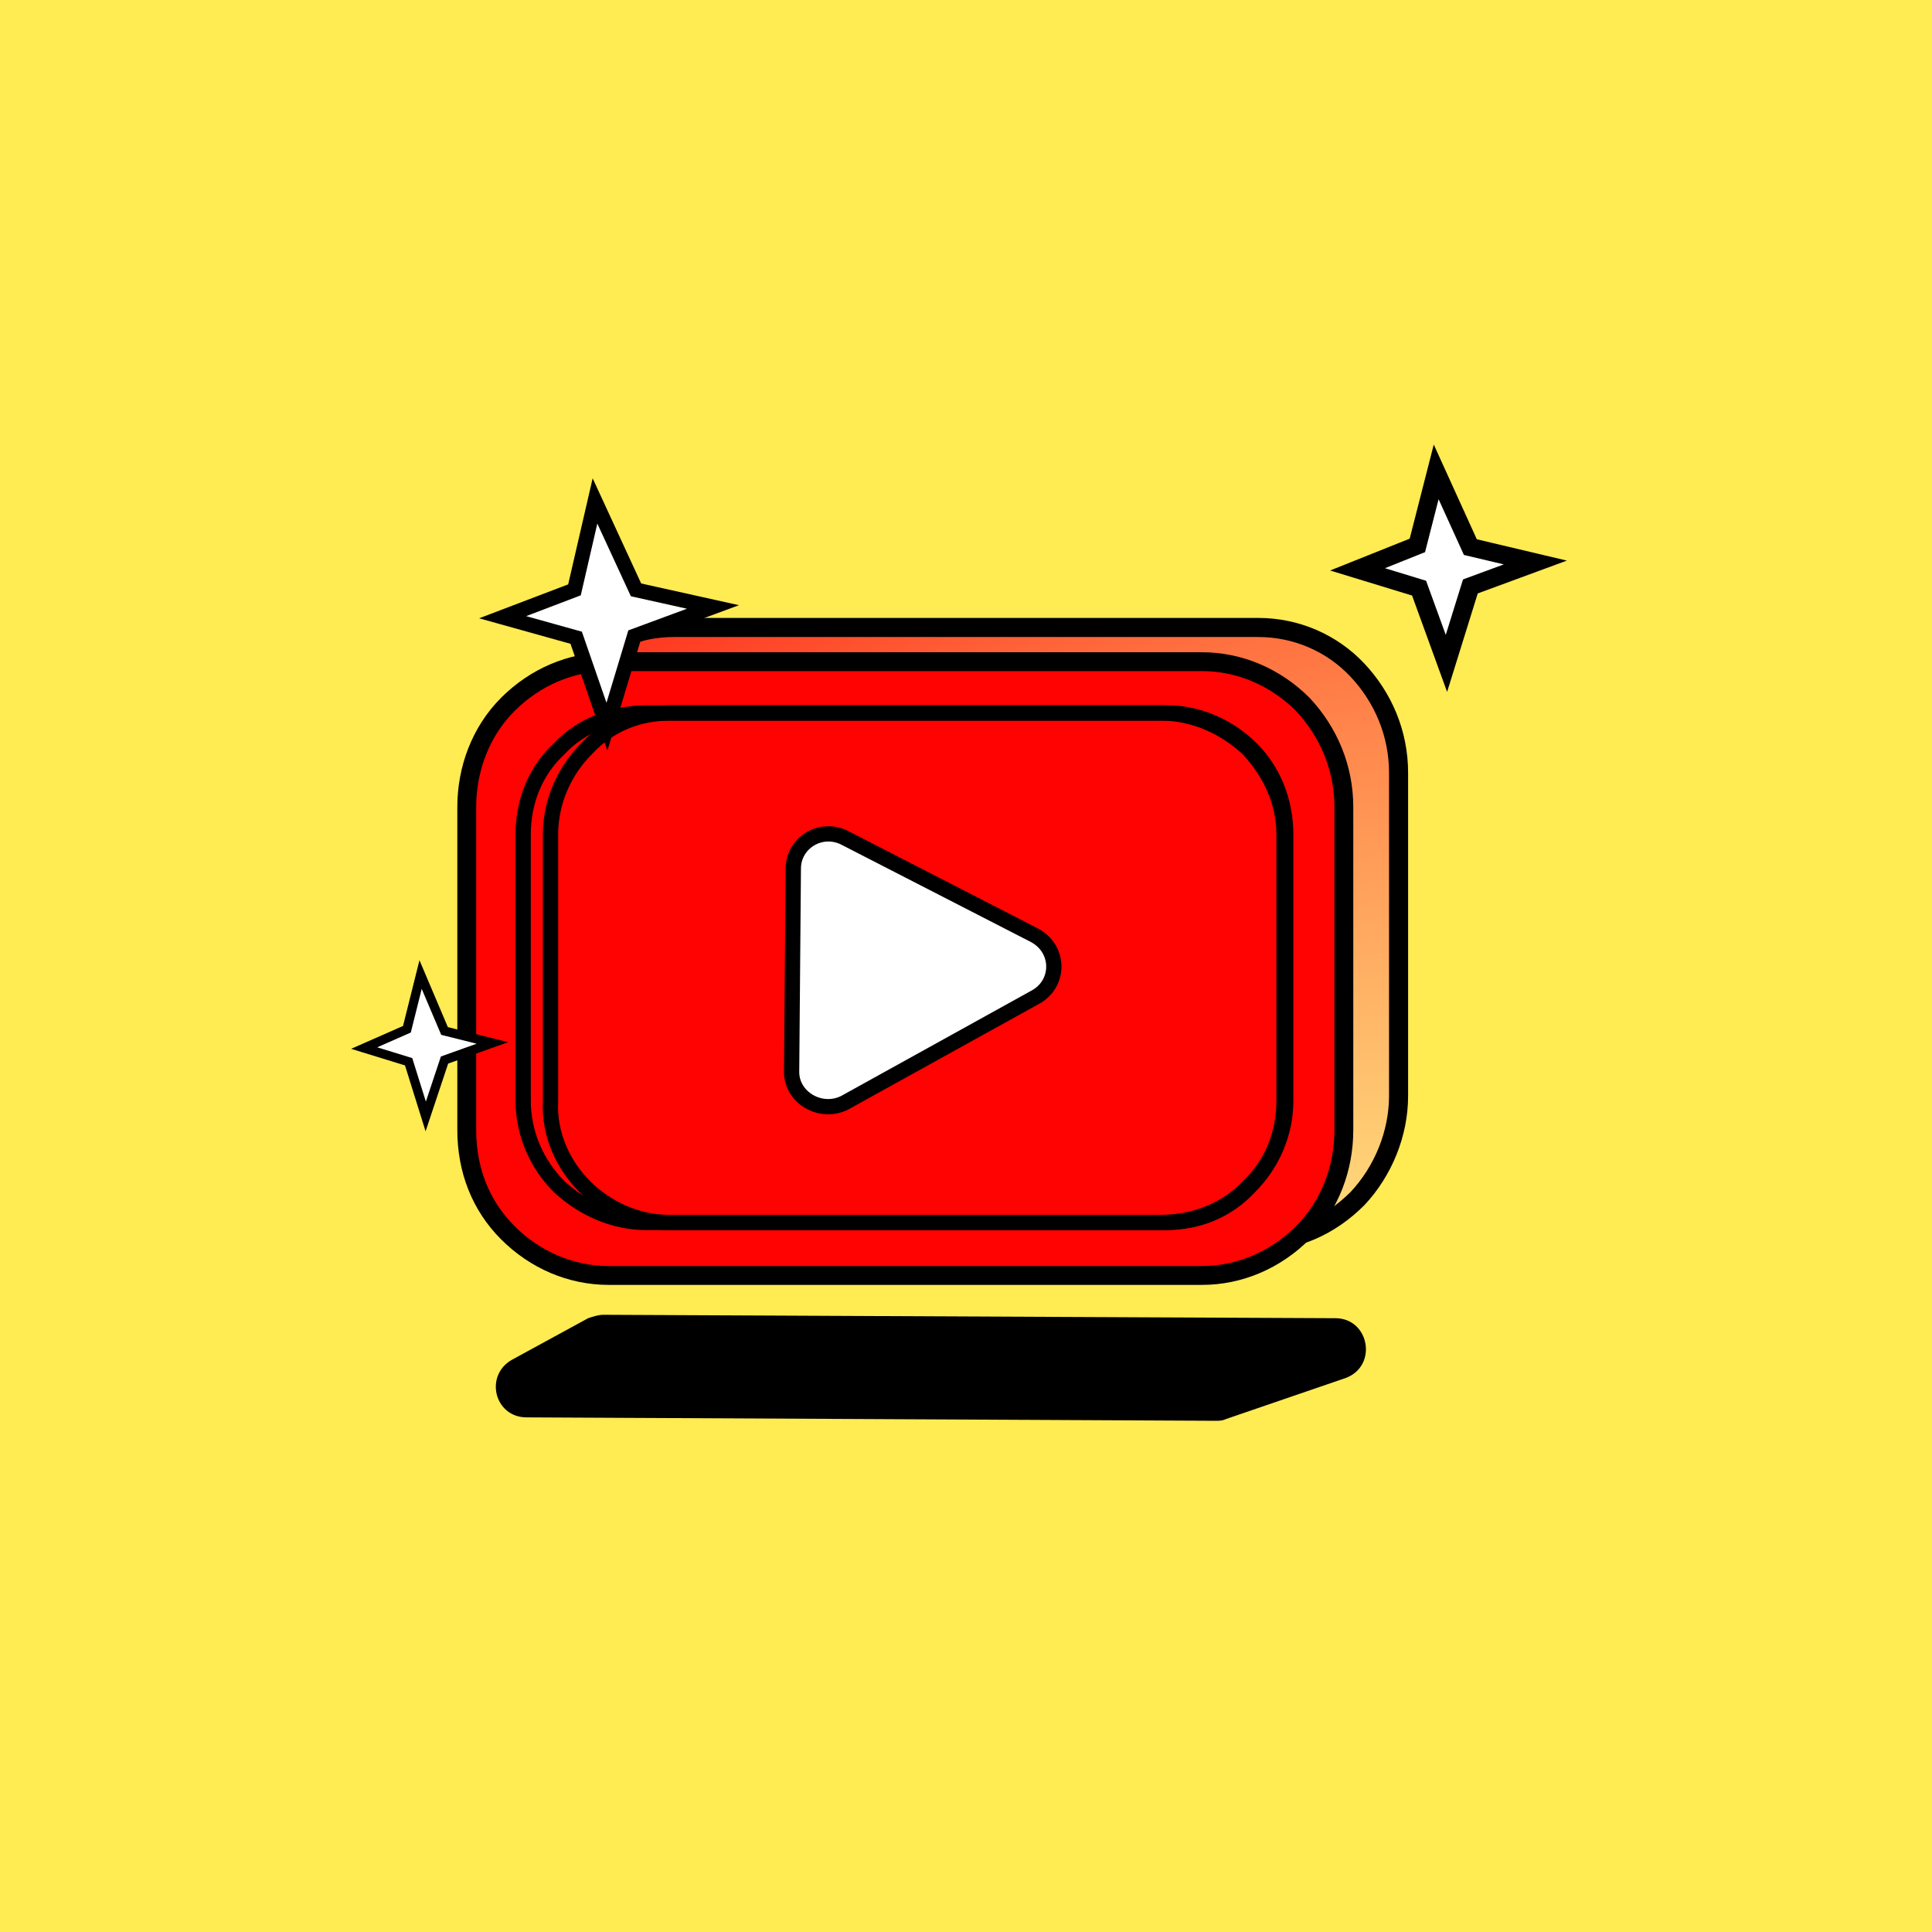
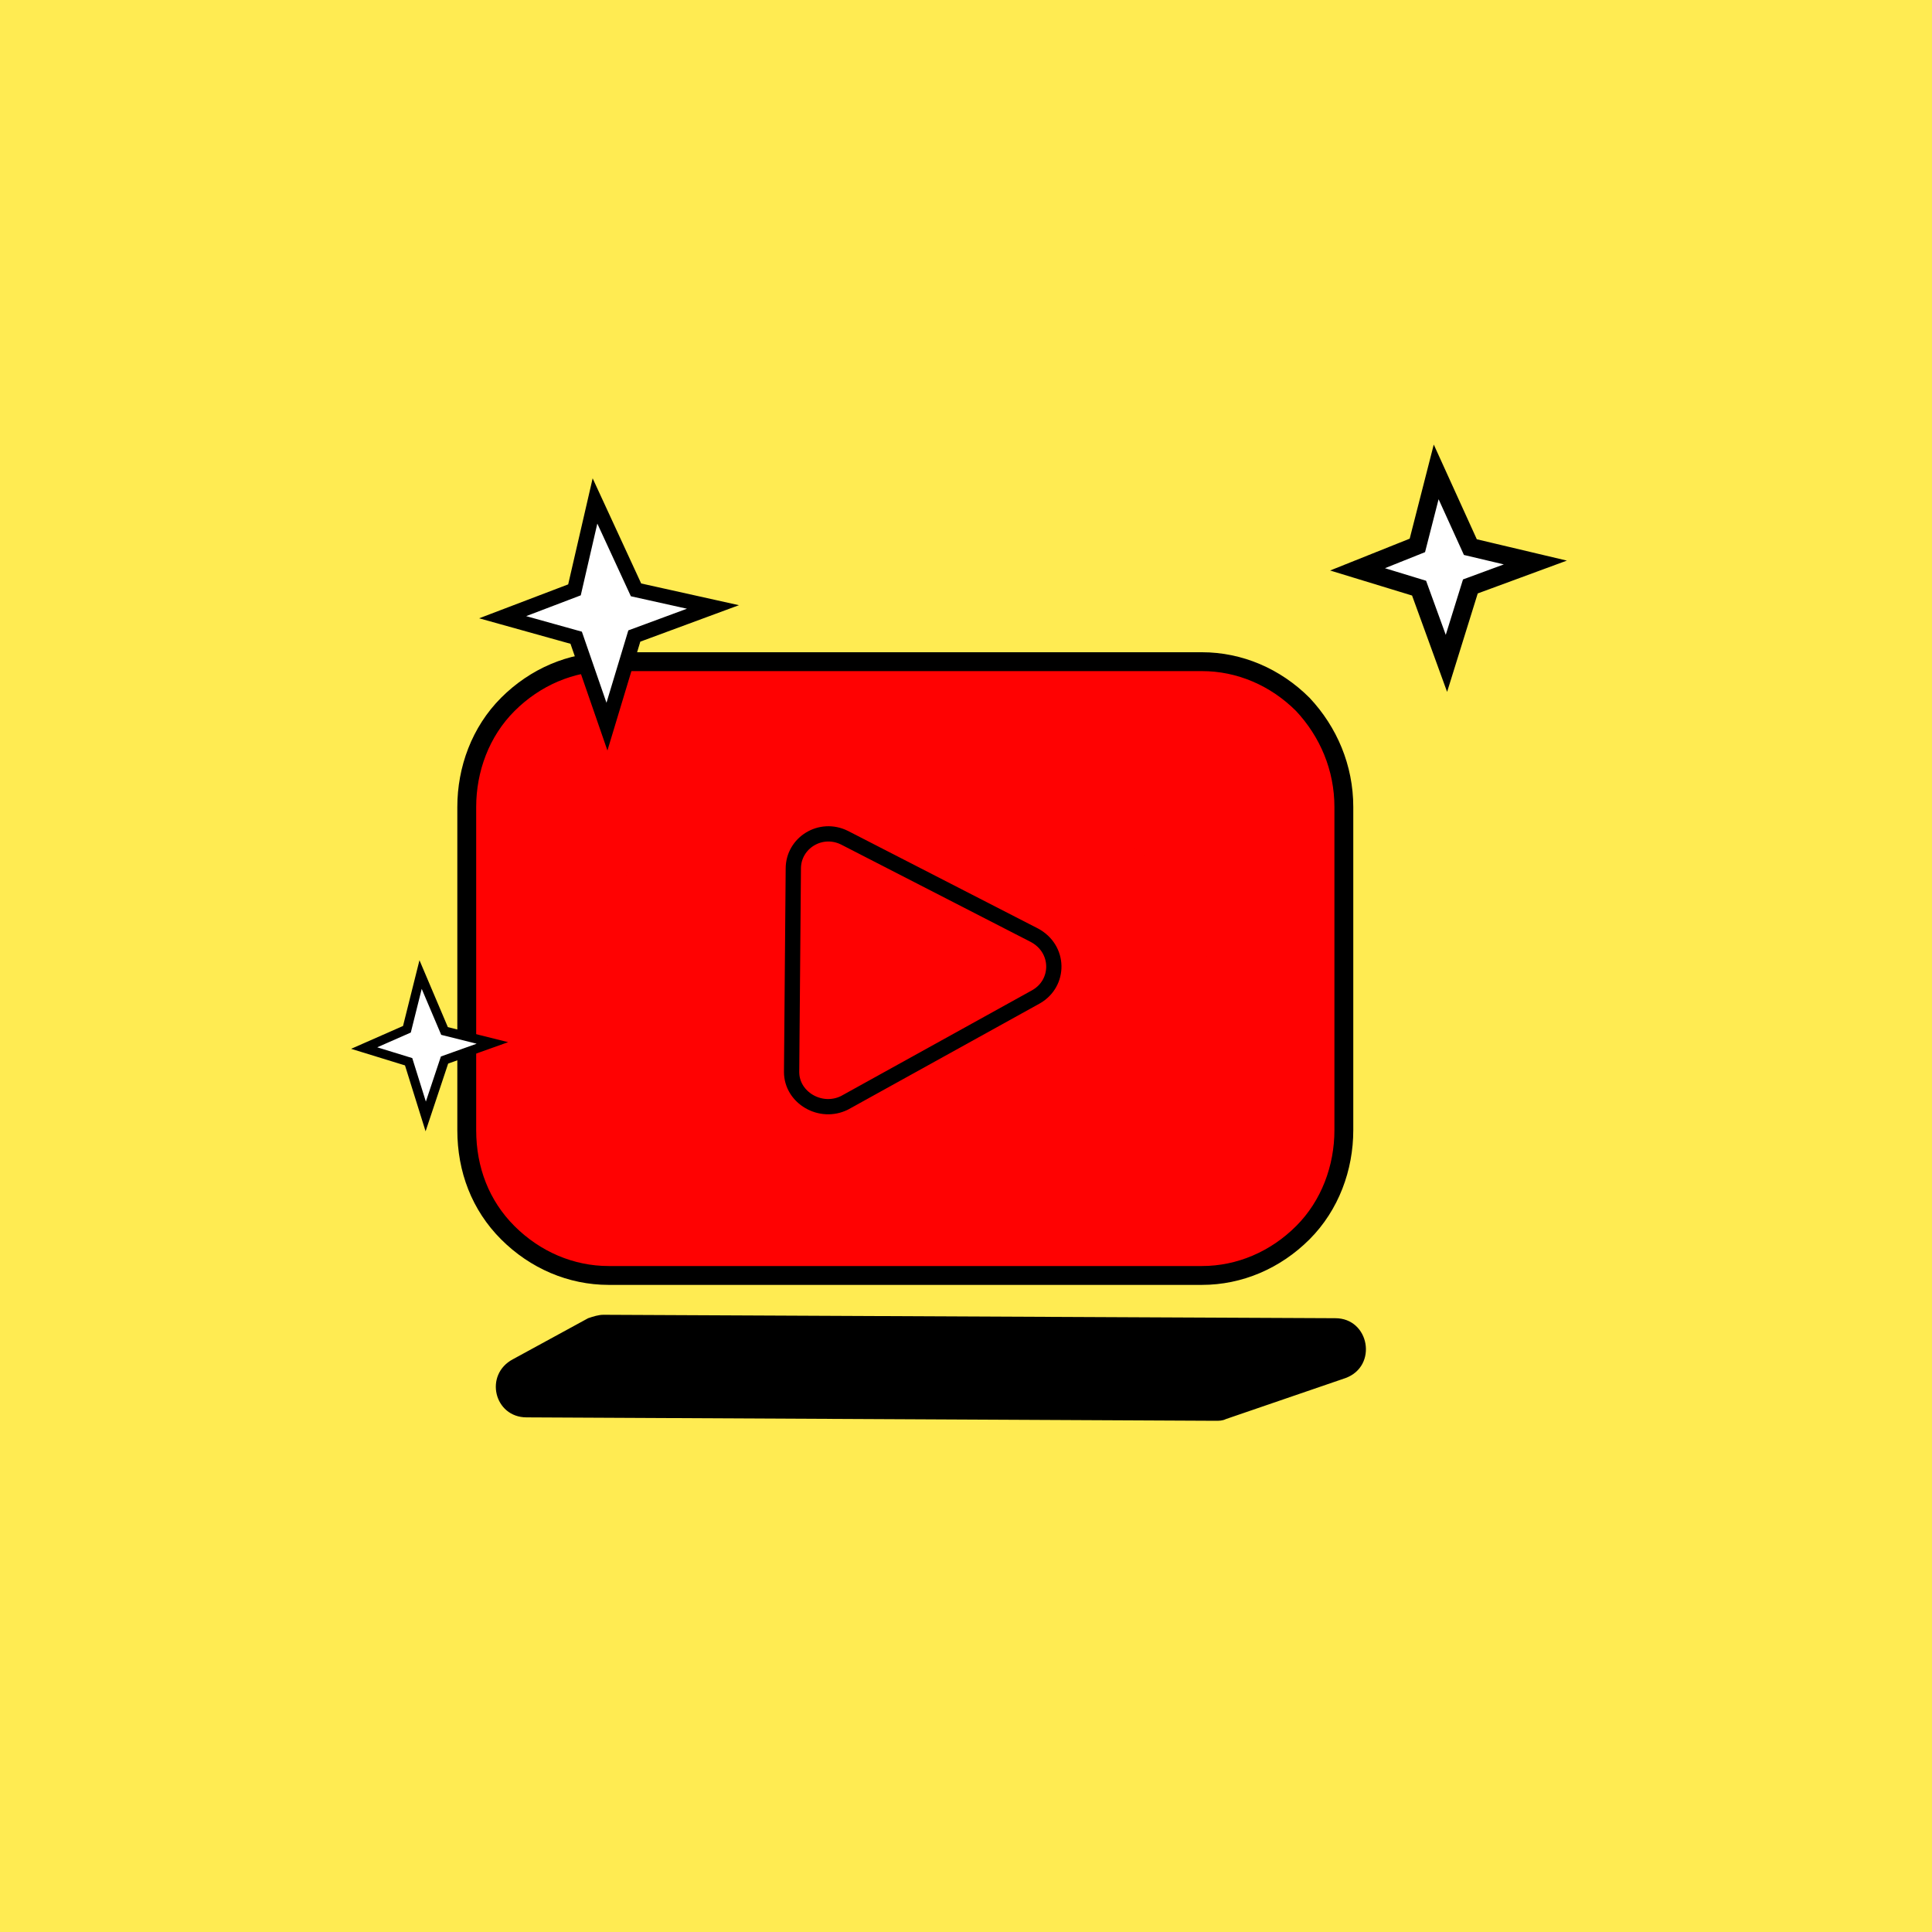
<svg xmlns="http://www.w3.org/2000/svg" version="1.1" id="Layer_1" x="0px" y="0px" viewBox="0 0 113 113" enable-background="new 0 0 113 113" xml:space="preserve">
  <rect fill="#FFEB52" width="113" height="113" />
  <path d="M34.4,77.1c0.3-0.1,0.6-0.2,0.9-0.2l42.8,0.2c2,0,2.5,2.8,0.6,3.5l-7,2.4c-0.2,0.1-0.4,0.1-0.6,0.1l-40.3-0.2  c-1.9,0-2.5-2.5-0.8-3.4L34.4,77.1z" />
  <radialGradient id="SVGID_1_" cx="-254.729" cy="452.838" r="1" gradientTransform="matrix(-41.06 -60.796 -84.886 57.33 28055.336 -41367.805)" gradientUnits="userSpaceOnUse">
    <stop offset="0" style="stop-color:#FFF389" />
    <stop offset="1" style="stop-color:#FF0202" />
  </radialGradient>
-   <path fill="url(#SVGID_1_)" stroke="#000000" stroke-width="1.116" d="M66.1,53.4l-14.7-7.8c-0.3-0.2-0.7-0.1-0.9,0L66.1,53.4z   M66.1,53.4L66.1,53.4l0.8,0.4c0.3,0.2,0.5,0.5,0.5,0.9c0,0.4-0.2,0.7-0.5,0.9l0,0l-15.5,8.2c-0.3,0.2-0.7,0.1-0.9,0L66.1,53.4z   M33.6,70.1L33.6,70.1c1.5,1.6,3.6,2.5,5.8,2.5c0,0,0,0,0,0l34.2,0c2.2,0,4.2-0.9,5.8-2.5l0,0c1.5-1.6,2.4-3.8,2.4-6c0,0,0,0,0,0  l0-18.9c0-2.3-0.9-4.4-2.4-6l0,0c-1.5-1.6-3.6-2.5-5.8-2.5c0,0,0,0,0,0l-34.2,0c-2.2,0-4.2,0.9-5.8,2.5l0,0c-1.5,1.6-2.4,3.8-2.4,6  c0,0,0,0,0,0l0,18.9C31.2,66.4,32.1,68.5,33.6,70.1z" />
  <path fill="#FF0202" stroke="#000000" stroke-width="1.103" d="M29.7,72.1L29.7,72.1c1.6,1.6,3.7,2.5,5.9,2.5c0,0,0,0,0,0l34.7,0  c2.2,0,4.3-0.9,5.9-2.5l0,0c1.6-1.6,2.4-3.8,2.4-6c0,0,0,0,0,0l0-18.9c0-2.3-0.9-4.4-2.4-6l0,0c-1.6-1.6-3.7-2.5-5.9-2.5  c0,0,0,0,0,0l-34.7,0c-2.2,0-4.3,0.9-5.9,2.5l0,0c-1.6,1.6-2.4,3.8-2.4,6c0,0,0,0,0,0l0,18.9C27.3,68.4,28.1,70.5,29.7,72.1z   M47.7,47.6l14.9,7.8v0l0.8,0.4c0.3,0.2,0.5,0.5,0.5,0.9c0,0.4-0.2,0.7-0.5,0.9l0,0l-15.7,8.2c0,0,0,0,0,0c-0.3,0.2-0.7,0.1-0.9,0  c-0.3-0.2-0.5-0.5-0.5-0.8l0,0v0l0-16.5l0,0c0-0.3,0.2-0.6,0.5-0.8C47.1,47.4,47.4,47.4,47.7,47.6C47.7,47.6,47.7,47.6,47.7,47.6z" />
-   <path fill="none" stroke="#000000" stroke-width="0.893" d="M32.7,69.4L32.7,69.4c1.4,1.3,3.2,2.1,5.1,2.1l30.1,0  c1.9,0,3.8-0.7,5.1-2.1l0,0c1.4-1.3,2.1-3.1,2.1-5l0-15.6c0-1.9-0.8-3.6-2.1-5l0,0c-1.4-1.3-3.2-2.1-5.1-2.1l-30.1,0  c-1.9,0-3.8,0.7-5.1,2.1l0,0c-1.4,1.3-2.1,3.1-2.1,5l0,15.6C30.6,66.3,31.4,68.1,32.7,69.4z" />
-   <path fill="none" stroke="#000000" stroke-width="0.893" d="M34.2,69.4L34.2,69.4c1.3,1.3,3.1,2.1,4.9,2.1l29.1,0  c1.9,0,3.6-0.7,4.9-2.1l0,0c1.3-1.3,2.1-3.1,2.1-5l0-15.6c0-1.9-0.7-3.7-2-5l0,0c-1.3-1.3-3.1-2.1-4.9-2.1l-29.1,0  c-1.9,0-3.6,0.7-4.9,2.1l0,0c-1.3,1.3-2.1,3.1-2.1,5l0,15.6C32.1,66.3,32.9,68.1,34.2,69.4z" />
  <path fill="#FFFFFF" stroke="#000000" stroke-width="0.861" d="M33.6,34.5l1.2-5.2l2.4,5.2l4.5,1l-4.6,1.7l-1.6,5.3l-1.8-5.2  l-4.3-1.2L33.6,34.5z" />
  <path fill="#FFFFFF" stroke="#000000" stroke-width="0.534" d="M23.8,60.2l0.8-3.2l1.4,3.3l2.8,0.7L26,62l-1.1,3.3l-1-3.2l-2.6-0.8  L23.8,60.2z" />
  <path fill="#FFFFFF" stroke="#000000" stroke-width="1.066" d="M82.9,31.9l1.1-4.3l2,4.4l3.8,0.9l-3.8,1.4l-1.4,4.5L83,34.4  l-3.6-1.1L82.9,31.9z" />
  <path fill="#FF0202" d="M48,45.4l14,2.4c5.8,1,9.7,6.5,8.7,12.3l0,0c-1,5.8-6.5,9.7-12.3,8.7l-14-2.4c-5.8-1-9.7-6.5-8.7-12.3l0,0  C36.7,48.3,42.2,44.4,48,45.4z" />
  <g>
-     <path fill="#FFFFFF" d="M46.3,62.7l0.1-11.9c0-1.5,1.6-2.5,3-1.8l11.1,5.7c1.5,0.8,1.5,2.8,0.1,3.6l-11.2,6.2   C48,65.2,46.3,64.2,46.3,62.7z" />
    <path fill="none" stroke="#000000" stroke-width="0.893" d="M46.3,62.7l0.1-11.9c0-1.5,1.6-2.5,3-1.8l11.1,5.7   c1.5,0.8,1.5,2.8,0.1,3.6l-11.2,6.2C48,65.2,46.3,64.2,46.3,62.7z" />
  </g>
</svg>